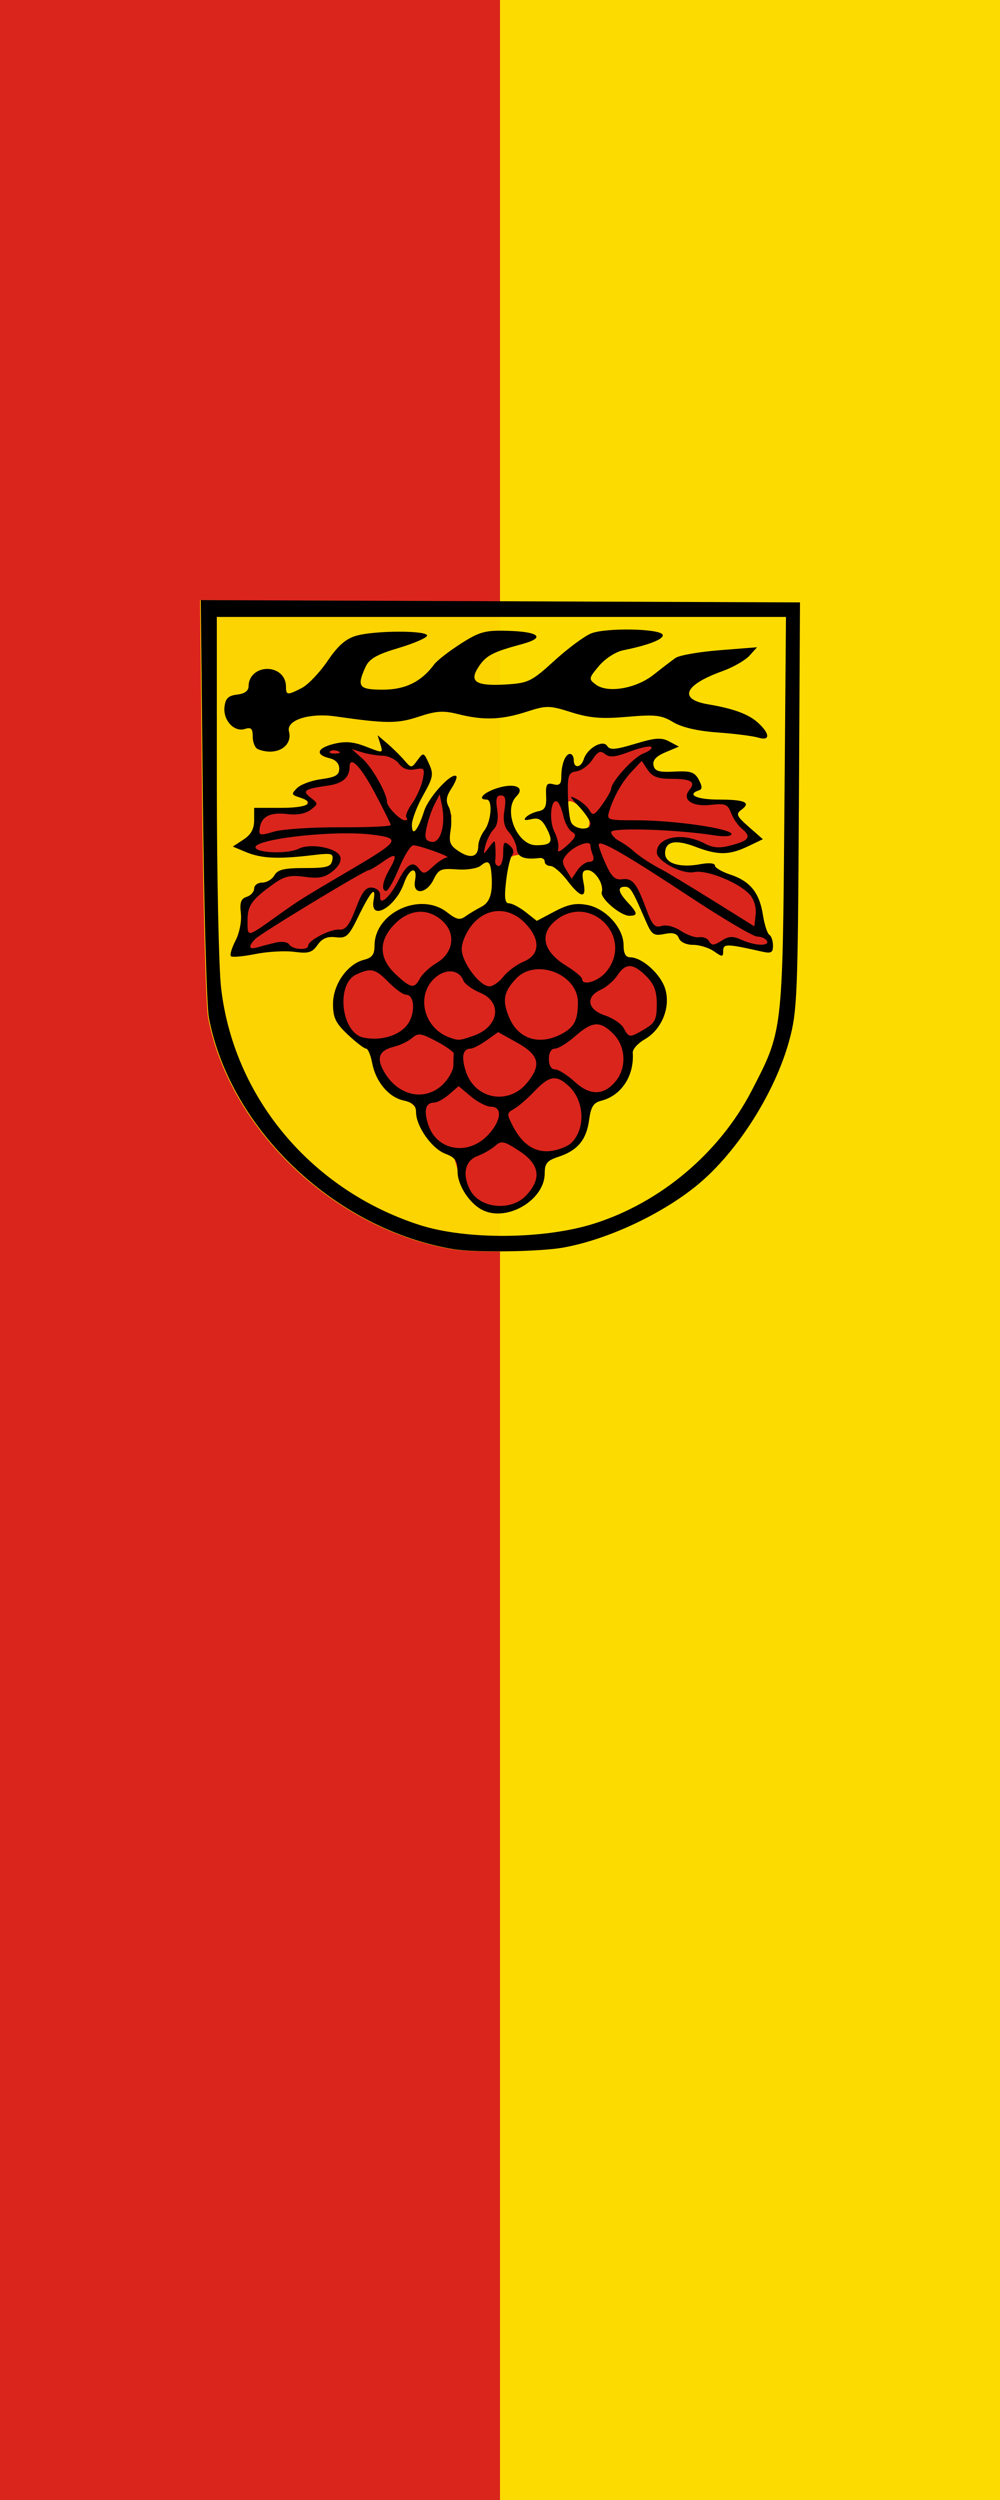
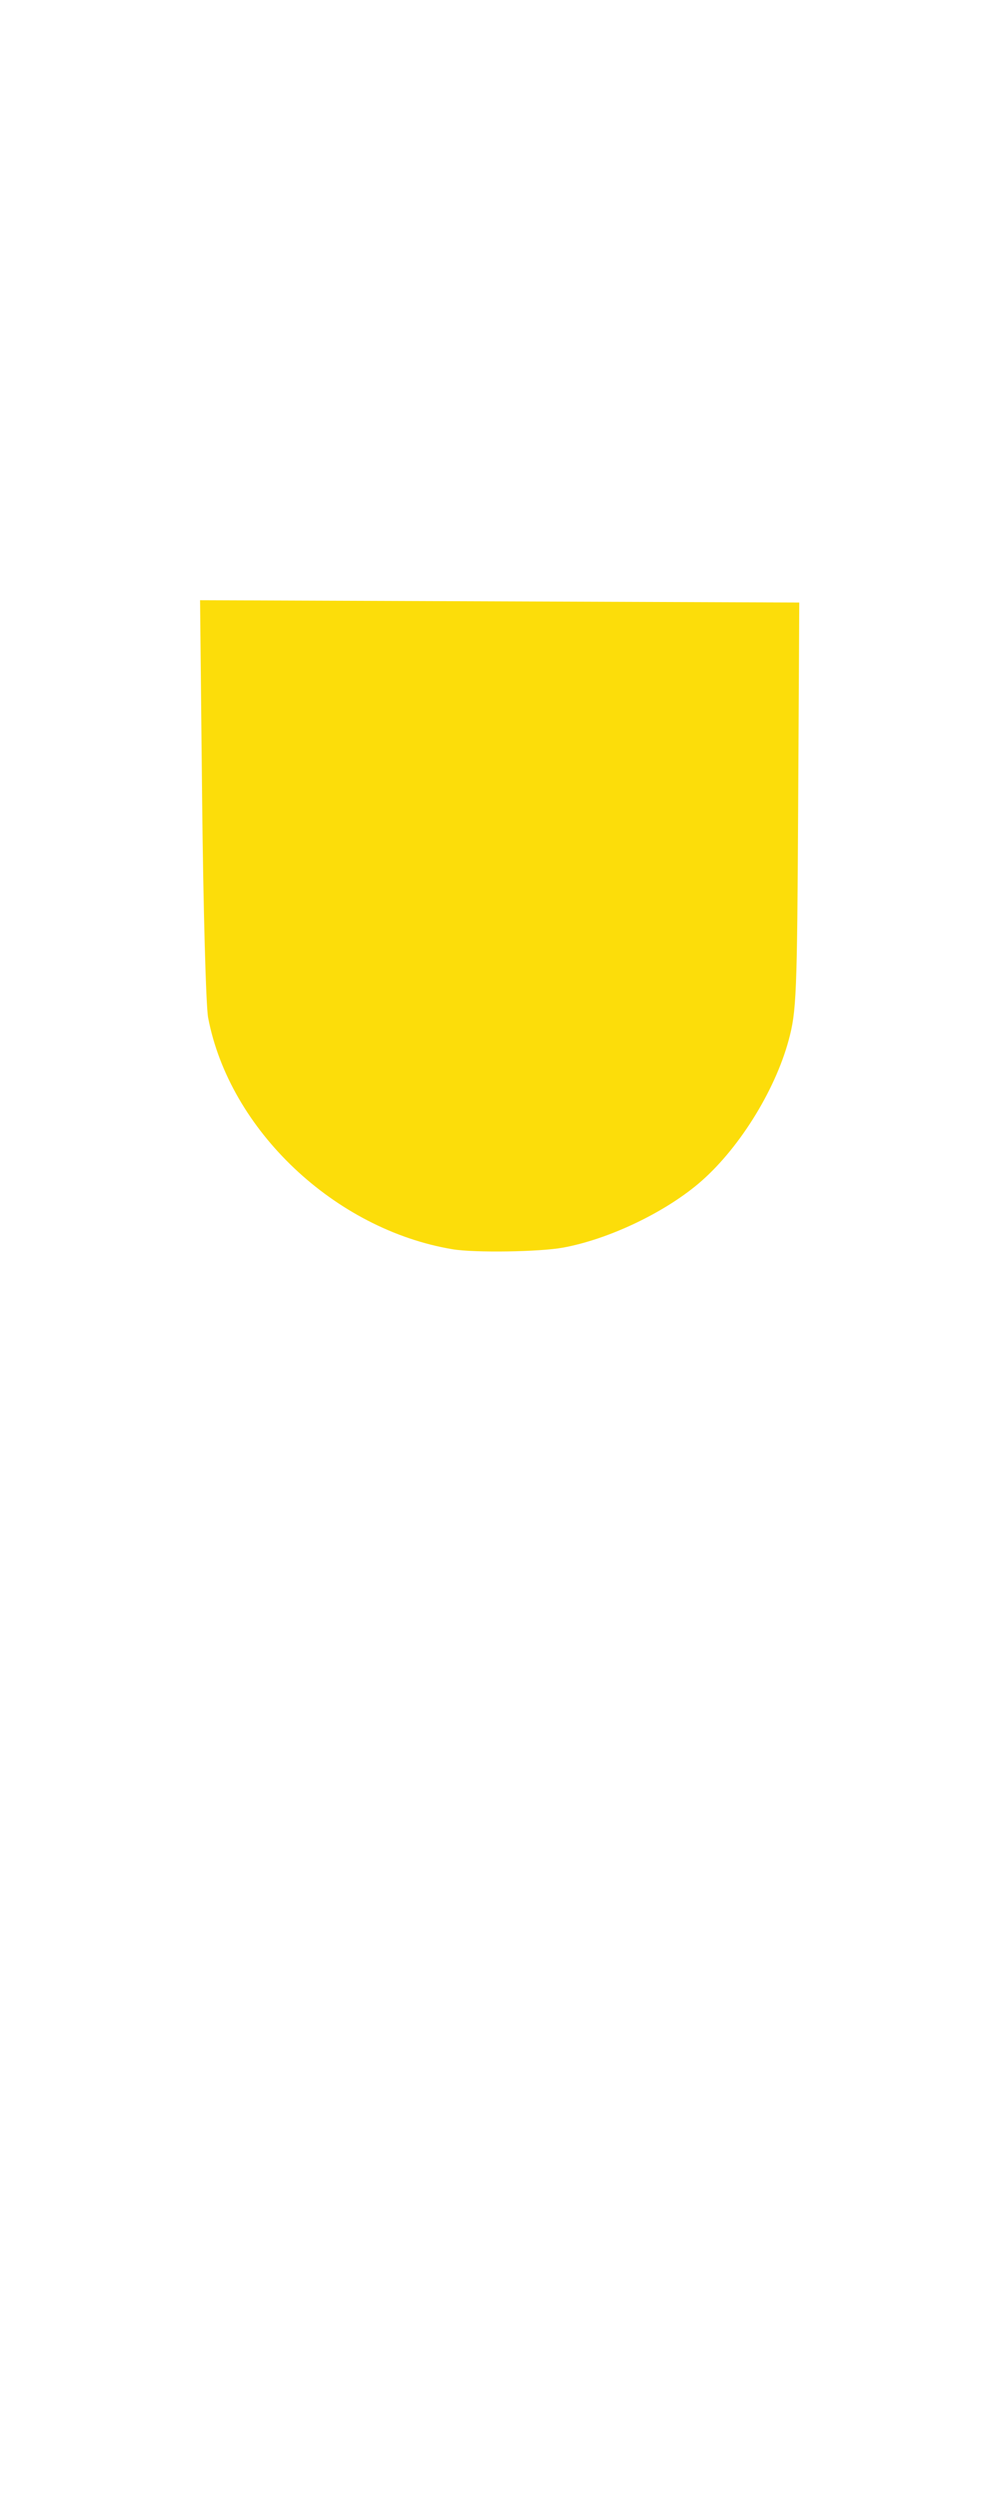
<svg xmlns="http://www.w3.org/2000/svg" version="1.1" width="600" height="1500" id="svg2">
  <defs id="defs4" />
  <g id="g23" transform="translate(985.707,255.973)">
-     <path id="rect22" style="fill:#da251d;stroke:none;stroke-width:1;stroke-dasharray:none" d="m -985.707,-255.973 h 600 V 1244.027 h -600 z" />
-     <path id="rect22-8" style="fill:#fcdb00;stroke:none;stroke-width:1;stroke-dasharray:none" d="m -685.707,-255.973 h 300 V 1244.027 h -300 z" />
-   </g>
+     </g>
  <g transform="matrix(0.514,0,0,0.514,586.385,779.851)" id="layer1">
    <g transform="matrix(1.125,0,0,1.125,112.93,7.008)" id="g3133">
      <path d="m -644.747,-58.605 c -122.381,-20.435 -231.648,-123.938 -253.753,-240.369 -2.249,-11.844 -5.049,-114.136 -6.224,-227.317 l -2.135,-205.782 310.869,1.204 310.869,1.204 -1.152,211.038 c -1.075,196.882 -1.741,213.205 -9.934,243.34 -14.554,53.532 -53.012,114.53 -93.827,148.82 -36.54,30.698 -93.708,57.66 -140.295,66.166 -24.479,4.469 -91.828,5.467 -114.419,1.695 z" id="path3010-8" style="opacity:0.96;fill:#fcdb00;fill-opacity:1" />
-       <path d="m -846.813,-577.504 c -2.961,-1.195 -5.384,-6.987 -5.384,-12.871 0,-8.54 -1.646,-10.176 -8.16,-8.109 -11.206,3.557 -22.767,-9.023 -21.145,-23.009 1.012,-8.726 4.01,-11.613 13.155,-12.665 7.842,-0.902 11.844,-3.886 11.844,-8.829 0,-10.091 8.395,-17.803 19.381,-17.803 11.093,0 19.381,7.735 19.381,18.089 0,9.343 1.39,9.482 16.516,1.66 6.48,-3.351 18.497,-15.976 26.704,-28.057 10.918,-16.07 18.968,-23.097 29.997,-26.185 19.391,-5.43 73.217,-5.536 73.217,-0.145 0,2.268 -13.25,8.07 -29.445,12.893 -22.88,6.814 -30.562,11.221 -34.455,19.766 -9.327,20.471 -6.987,23.512 18.097,23.512 23.258,0 39.893,-8.212 53.213,-26.268 2.891,-3.919 15.22,-13.519 27.399,-21.334 19.396,-12.447 25.391,-14.12 48.329,-13.488 33.4,0.921 40.286,7.108 15.374,13.816 -30.531,8.221 -37.354,11.808 -45.184,23.758 -10.095,15.406 -2.614,20.047 29.141,18.078 22.529,-1.397 26.186,-3.209 49.529,-24.545 13.862,-12.67 31.018,-25.421 38.125,-28.335 15.088,-6.188 72.169,-5.122 74.339,1.387 1.478,4.435 -14.75,10.802 -40.844,16.024 -7.868,1.575 -18.777,8.597 -25.184,16.21 -10.836,12.877 -10.974,13.679 -3.347,19.402 12.338,9.258 41.81,4.195 60.095,-10.325 8.572,-6.807 18.759,-14.605 22.639,-17.329 3.879,-2.724 24.496,-6.327 45.815,-8.006 l 38.762,-3.053 -7.946,8.797 c -4.37,4.838 -17.109,12.092 -28.308,16.119 -39.346,14.149 -45.685,29.059 -14.578,34.289 26.828,4.511 42.415,10.332 52.283,19.526 12.261,11.423 12.077,18.807 -0.374,14.996 -5.33,-1.631 -24.226,-4.021 -41.992,-5.309 -20.979,-1.522 -37.181,-5.294 -46.221,-10.76 -12.02,-7.268 -18.516,-8.015 -47.618,-5.477 -26.523,2.314 -38.876,1.308 -58.014,-4.725 -22.904,-7.22 -25.606,-7.248 -46.552,-0.483 -25.943,8.379 -44.585,9.02 -70.74,2.435 -15.471,-3.896 -22.845,-3.421 -41.12,2.649 -21.98,7.301 -33.469,7.253 -86.536,-0.355 -26.919,-3.859 -51.04,3.97 -48.003,15.581 4.148,15.863 -13.521,26.005 -32.185,18.474 z" id="path3014" style="fill:#000000" />
-       <path d="m -492.477,-580.418 c -12.814,5.279 -12.522,19.263 -25.408,24.177 -4.763,0.548 -6.093,-9.309 -5.865,-13.165 -6.425,7.087 -5.668,17.204 -8.375,25.75 -2.456,4.901 -9.008,3.932 -13.031,3.625 1.072,9.348 4.457,22.041 -4.406,28.844 0.614,-0.413 9.096,15.62 7.75,29.844 -0.94,8.413 -11.673,9.112 -18,6.688 -19.215,-4.942 -32.229,-26.95 -27.094,-46.156 2.873,-4.669 8.765,-8.283 7.125,-14.688 -1.251,-4.611 -7.398,-1.294 -10.562,-1.406 -7.293,1.427 -14.3,4.263 -21.094,7.344 10.207,6.295 11.59,20.918 5.5,30.594 -4.068,5.654 -8.227,11.598 -8.969,18.75 -0.932,8.803 -9.005,19.463 -18.812,16.594 -11.949,-6.069 -22.194,-20.36 -17.906,-34.188 0.585,-4.682 8.402,-8.017 4.562,-12.906 -4.496,-6.84 -8.234,-15.977 -3.281,-23.625 1.697,-4.148 5.558,-8.787 6.344,-12.406 -8.472,2.733 -13.978,10.966 -19.625,17.312 -6.693,8.139 -9.374,18.346 -12.844,28.031 -1.762,4.876 -6.95,12.498 -12.812,8.906 -5.663,-5.689 -0.143,-14.312 1.702,-20.455 3.65,-10.129 8.645,-19.872 15.798,-27.889 2.527,-6.865 1.765,-14.934 -0.031,-21.875 -0.663,-3.41 -4.298,-6.68 -6.948,-2.886 2.409,17.135 -22.016,3.894 -27.311,-8.91 -3.208,-2.96 -7.093,-6.393 -10.46,-8.361 3.48,3.413 2.693,10.24 -3.062,9.844 -6.673,-0.533 -12.68,-4.382 -19.479,-4.735 -13.796,-2.585 -29.171,-5.071 -42.354,0.707 8.762,6.553 13.545,6.723 17.958,10.81 5.665,4.963 4.992,14.589 -1.594,18.406 -11.254,7.944 -26.862,2.845 -38.112,11.007 -1.844,1.448 -2.582,3.861 -1.394,5.138 5.826,1.428 10.078,4.935 8.819,12.293 -3.207,7.719 -13.65,6.06 -20.25,5.375 -9.793,-1.02 -22.241,-3.884 -30.188,3.562 -2.101,4.948 -1.413,10.823 -5.031,15.25 -4.66,8.343 -4.389,11.116 -11.023,17.897 7.22,-0.349 7.1,5.84 13.429,8.916 9.878,1.836 72.597,-6.703 81.388,-0.536 3.784,7.12 -1.252,20.698 -54.686,19.958 -5.468,6.08 -16.925,12.843 -24.796,14.859 -3.677,5.498 -7.34,12.161 -14.906,12.281 -1.981,3.874 -0.862,9.726 -1.312,14.25 0.549,13.188 4.437,27.638 -5.93,37.163 -2.227,2.219 -4.329,4.777 0.191,4.169 15.543,1.505 26.371,-3.441 41.458,-5.801 3.622,-0.192 17.595,-0.689 19.508,2.417 10.032,4.043 14.187,5.317 19.836,-5.323 3.811,-6.357 10.64,-12.505 18.719,-10.656 5.303,0.7 13.226,3.969 16.344,-2.5 9.261,-13.28 11.287,-30.295 20.094,-43.656 4.793,-3.773 10.789,2.344 9.531,7.5 0.361,5.642 4.122,5.538 3.456,10.382 10.343,-3.58 8.188,-9.264 18.794,-12.35 1.473,-6.224 1.671,-12.929 5.906,-18.188 2.763,-4.336 6.384,-10.953 12.094,-10.594 5.804,2.493 2.082,9.58 1.656,14.062 -0.259,2.161 -2.899,7.847 1.938,6.438 3.745,0.348 10.383,0.445 10,-5.031 2.074,-7.756 6.666,-17.02 15.156,-18.906 9.913,-0.977 18.858,9.754 28.469,3.812 8.323,-3.367 15.987,-8.104 24.188,-11.688 -1.485,16.173 2.6,33.32 -3.125,48.812 -4.037,5.718 -12.602,3.752 -17.278,8.931 -6.1,4.394 -13.572,12.311 -21.628,7.632 -6.635,-3.989 -12.034,-10.547 -20.353,-11.022 -18.649,-4.23 -41.902,-0.015 -52.178,17.803 -6.493,10.325 -3.46,24.626 -11.531,34.062 -4.69,3.942 -11.485,2.307 -16.25,6.375 -14.34,8.787 -24.678,25.285 -24.438,42.188 2.496,17.439 15.292,32.806 31.312,39.906 8.229,4.505 11.243,14.183 10.906,23.062 3.113,17.506 18.414,29.877 34.312,35.969 7.283,3.767 13.598,10.831 13.062,19.5 3.688,13.981 12.952,27.257 26.094,33.594 5.343,0.305 9.3,4.219 10.5,9.25 4.253,11.812 4.387,25.476 13.125,35.312 6.915,9.947 18.36,17.475 30.906,16.469 12.325,0.924 25.725,-1.626 33.5,-11.969 9.149,-9.412 12.9,-22.377 15.969,-34.719 3.071,-7.622 11.061,-10.894 18.375,-12.875 16.664,-7.824 26.009,-26.696 24.031,-44.906 0.285,-7.013 6.822,-13.414 14.031,-11.969 15.509,-3.58 26.039,-18.309 30.688,-32.75 2.39,-11.082 3.529,-25.397 15.188,-30.781 12.792,-6.811 21.285,-20.447 21.396,-34.905 0.976,-20.182 -12.474,-41.404 -33.271,-44.658 -8.523,-2.78 -13.074,-11.714 -13.031,-20.312 -2.97,-14.468 -13.757,-27.591 -27.375,-33.344 -11.612,-3.062 -24.684,-2.69 -35.969,1.656 -7.34,3.91 -12.364,10.774 -18.719,16 -10.328,-7.963 -20.296,-17.618 -33.188,-20.906 -7.753,-9.113 -5.864,-22.313 -5.531,-33.438 0.125,-8.479 4.505,-18.662 14.188,-19.125 10.376,-3.892 30.973,0.346 39.125,11.719 8.49,4.991 14.518,12.869 20.062,20.75 2.423,2.437 6.123,5.584 9.562,4.75 -2.295,-7.198 -8.578,-16.248 -2.906,-23.281 6.659,-5.077 14.507,1.868 18.125,7.469 5.723,7.474 2.514,18.648 10.094,25.219 5.991,7.238 15.032,12.824 24.75,12.5 -5.794,-8.117 -14.262,-15.751 -15.312,-26.25 2.709,-6.581 11.123,-3.213 14.844,0.594 6.492,6.475 11.739,15.916 10.75,25.312 11.251,4.474 10.762,20.846 16.187,23.219 4.083,0.353 6.282,-5.006 10.719,-4.25 11.571,-0.569 16.457,15.68 28.344,13.219 9.835,-3.451 18.034,5.721 25.125,10.375 3.587,-4.078 5.423,-11.842 11.677,-12.177 10.041,-1.245 20.266,6.106 30.166,7.145 2.551,0.12 10.681,1.748 11.78,-0.724 -0.8,-14.53 -10.963,-27.572 -10.874,-42.276 -2.296,-12.269 -11.157,-22.89 -21.938,-28.719 -7.297,-1.414 -14.82,-2.527 -20.938,-7.25 -6.525,-4.612 -14.747,-6.624 -22.705,-4.608 -11.786,2.027 -26.233,1.743 -34.17,-8.517 -4.165,-4.84 -3.037,-13.349 3.5,-15.469 13.688,-6.514 28.961,-0.434 41.906,4.906 13.114,4.027 28.671,4.202 39.938,-4.406 3.924,-2.209 8.118,-3.938 12.156,-5.844 -8.073,-8.684 -21.332,-14.692 -23.062,-27.688 -0.601,-4.162 4.412,-7.429 6.312,-8.812 -14.304,-5.312 -29.968,-3.023 -44.906,-2.562 -5.138,0.505 -11.419,-4.329 -8.281,-9.75 1.824,-4.557 8.413,-4.184 11.375,-5.594 -5.643,-9.751 -17.345,-13.94 -28.312,-12.688 -7.405,0.606 -18.337,2.139 -22.062,-6.156 -3.08,-9.282 1.61,-16.992 8.97,-20.413 2.173,-1.452 4.868,-1.69 6.251,-2.743 -19.406,-8.34 -34.584,-0.34 -53.096,6.438 -9.457,0.316 -15.93,-1.941 -17.634,-6.355 z m -30.46,56.793 c 8.499,2.04 14.132,9.897 18.625,16.875 3.572,5.982 0.285,15.076 -7.219,15.594 -9.902,0.813 -15.368,-10.117 -16.062,-18.625 -0.901,-4.452 -1.506,-13.091 4.656,-13.844 z" id="path3004" style="fill:#da251d" />
-       <path d="m -644.002,-58.738 c -122.381,-20.435 -231.648,-123.938 -253.753,-240.369 -2.249,-11.844 -5.049,-114.136 -6.224,-227.317 l -2.135,-205.782 310.869,1.204 310.869,1.204 -1.152,211.038 c -1.075,196.882 -1.741,213.205 -9.934,243.34 -14.554,53.532 -53.012,114.53 -93.827,148.82 -36.54,30.698 -93.708,57.66 -140.295,66.166 -24.479,4.469 -91.828,5.467 -114.419,1.695 z m 146.435,-26.64 c 68.76,-21.928 129.565,-73.25 162.92,-137.51 32.453,-62.524 32.209,-60.45 34.069,-288.333 l 1.662,-203.501 h -295.289 -295.289 l 0.035,173.353 c 0.021,95.344 1.997,190.476 4.395,211.405 13.005,113.51 93.291,209.598 205.572,246.032 48.614,15.775 129.953,15.128 181.925,-1.446 z m -114.615,-13.171 c -14.123,-6.018 -27.513,-25.893 -27.513,-40.839 0,-11.049 -2.345,-14.434 -12.708,-18.346 -14.001,-5.285 -30.32,-28.436 -30.345,-43.049 -0.013,-6.871 -3.426,-10.097 -12.884,-12.175 -15.627,-3.432 -29.019,-19.481 -32.72,-39.211 -1.51,-8.05 -4.33,-14.637 -6.267,-14.637 -1.937,0 -10.442,-6.528 -18.902,-14.506 -12.723,-11.999 -15.381,-17.524 -15.381,-31.971 0,-20.205 14.951,-41.382 32.289,-45.733 8.243,-2.069 10.78,-5.502 10.78,-14.586 0,-34.414 47.696,-56.331 75.314,-34.607 9.543,7.507 13.247,8.345 18.885,4.276 3.857,-2.784 11.374,-7.298 16.704,-10.03 9.24,-4.736 12.197,-14.982 10.28,-35.62 -1.069,-11.505 -3.629,-13.14 -11.001,-7.021 -3.498,2.903 -14.521,4.617 -24.72,3.844 -16.448,-1.247 -19.021,-0.135 -24.174,10.448 -7.567,15.54 -22.193,16.357 -19.272,1.077 2.943,-15.397 -5.825,-13.326 -11.41,2.694 -8.812,25.279 -35.67,40.39 -31.573,17.764 2.884,-15.925 -2.852,-9.716 -16.087,17.413 -9.813,20.114 -12.204,22.277 -23.201,20.986 -8.803,-1.034 -14.131,1.23 -18.891,8.026 -5.551,7.924 -9.467,9.085 -24.064,7.127 -9.589,-1.286 -27.783,-0.26 -40.432,2.28 -12.649,2.54 -24.064,3.553 -25.366,2.25 -1.303,-1.303 0.864,-8.619 4.814,-16.258 4.101,-7.931 6.457,-20.106 5.491,-28.38 -1.296,-11.099 0.121,-15.066 6.056,-16.949 4.261,-1.352 7.747,-5.235 7.747,-8.629 0,-3.394 3.78,-6.17 8.4,-6.17 4.62,0 10.301,-3.392 12.626,-7.537 3.326,-5.932 9.998,-7.537 31.335,-7.537 22.979,0 27.351,-1.219 28.695,-8.003 1.422,-7.177 -0.566,-7.745 -19.277,-5.502 -37.241,4.464 -54.27,3.668 -70.873,-3.313 l -13.044,-5.484 11.069,-7.253 c 7.784,-5.1 11.069,-11.057 11.069,-20.074 v -12.821 h 27.995 c 27.573,0 36.697,-5.271 18.901,-10.92 -8.276,-2.627 -8.484,-3.496 -2.31,-9.67 3.731,-3.731 15.091,-7.893 25.245,-9.248 14.607,-1.95 18.461,-4.221 18.461,-10.883 0,-5.246 -3.748,-9.305 -9.945,-10.767 -15.332,-3.619 -13.292,-10.541 4.394,-14.91 11.994,-2.963 20.378,-2.223 33.584,2.965 17.505,6.876 17.584,6.862 14.669,-2.511 l -2.932,-9.425 10.1,8.614 c 5.555,4.738 13.439,12.49 17.521,17.228 7.406,8.597 7.433,8.597 13.782,0.043 6.214,-8.373 6.489,-8.289 11.916,3.621 4.987,10.945 4.364,14.31 -6.082,32.894 -6.4,11.386 -11.637,25.164 -11.637,30.618 0,13.076 6.167,6.137 12.688,-14.276 4.686,-14.668 28.818,-40.825 33.419,-36.224 1.076,1.076 -1.243,6.84 -5.154,12.809 -5.325,8.127 -5.995,12.936 -2.67,19.149 2.442,4.563 3.326,15.162 1.965,23.553 -2.118,13.05 -0.875,16.305 8.597,22.511 12.225,8.01 20.065,5.728 20.065,-5.839 0,-4.145 2.846,-11.299 6.323,-15.897 7.189,-9.505 8.8,-32.048 2.29,-32.048 -10.31,0 -2.948,-7.586 11.735,-12.092 17.664,-5.421 28.487,-0.566 19.275,8.646 -14.292,14.292 0.407,50.821 20.451,50.821 16.023,0 18.147,-3.388 10.904,-17.393 -4.811,-9.304 -8.395,-11.465 -15.979,-9.635 -6.696,1.615 -8.42,0.949 -5.47,-2.116 2.369,-2.461 8.183,-5.218 12.921,-6.126 6.724,-1.289 8.465,-4.774 7.935,-15.89 -0.574,-12.04 0.591,-13.908 7.537,-12.091 6.343,1.659 8.215,-0.134 8.215,-7.863 0,-12.823 4.152,-23.637 9.075,-23.637 2.115,0 3.846,2.907 3.846,6.46 0,8.918 7.502,8.136 10.429,-1.087 3.624,-11.419 19.956,-20.572 24.266,-13.6 2.698,4.365 8.62,3.905 28.938,-2.247 21.003,-6.359 27.315,-6.788 35.492,-2.412 l 9.946,5.323 -13.949,5.865 c -9.618,4.044 -13.462,8.227 -12.382,13.472 1.268,6.154 5.419,7.41 21.736,6.575 16.936,-0.866 20.979,0.482 25.221,8.408 3.768,7.04 3.8,9.857 0.128,11.081 -13.16,4.387 -2.252,9.537 20.199,9.537 27.593,0 34.324,2.983 23.911,10.596 -5.969,4.364 -5.002,6.585 7.734,17.767 l 14.555,12.779 -15.538,7.423 c -19.343,9.241 -31.107,9.336 -54.402,0.44 -20.934,-7.995 -31.532,-5.721 -31.532,6.766 0,10.573 15.278,15.27 36.637,11.263 8.77,-1.645 15.046,-1.084 15.046,1.345 0,2.292 7.187,6.54 15.97,9.439 20.51,6.769 30.275,18.814 33.847,41.749 1.573,10.096 4.574,19.417 6.669,20.712 2.095,1.295 3.81,6.342 3.81,11.216 0,7.447 -1.891,8.433 -11.844,6.177 -36.026,-8.166 -39.839,-8.242 -39.839,-0.792 0,6.651 -0.813,6.698 -9.572,0.564 -5.265,-3.687 -15.016,-6.705 -21.67,-6.705 -7.104,0 -13.186,-2.837 -14.736,-6.875 -1.915,-4.989 -6.042,-6.194 -15.049,-4.392 -11.13,2.226 -13.129,0.823 -19.358,-13.583 -13.874,-32.085 -15.918,-35.446 -21.555,-35.446 -8.098,0 -7.122,5.498 2.881,16.235 10.422,11.186 10.755,13.913 1.698,13.913 -9.325,0 -30.726,-18.437 -28.645,-24.678 2.591,-7.773 -7.048,-22.698 -14.658,-22.698 -5.311,0 -6.267,2.899 -4.263,12.921 3.425,17.125 -2.773,16.334 -16.874,-2.153 -6.324,-8.291 -14.175,-15.074 -17.447,-15.074 -3.272,0 -5.949,-2.023 -5.949,-4.496 0,-2.473 -2.423,-4.181 -5.384,-3.797 -15.688,2.037 -22.973,-0.868 -23.617,-9.417 -0.377,-5.003 -3.957,-12.711 -7.956,-17.13 -5.199,-5.745 -6.569,-12.358 -4.809,-23.206 1.856,-11.439 0.945,-15.172 -3.704,-15.172 -4.592,0 -5.575,3.721 -3.849,14.579 1.479,9.306 0.194,16.706 -3.552,20.458 -3.228,3.233 -7.092,10.724 -8.587,16.646 -2.584,10.236 -2.41,10.355 3.528,2.407 6.183,-8.276 6.251,-8.276 6.756,0 0.281,4.598 0.196,10.783 -0.189,13.744 -0.385,2.961 1.324,5.384 3.797,5.384 2.473,0 4.496,-6.052 4.496,-13.448 0,-11.514 0.937,-12.671 6.513,-8.042 3.997,3.317 5.057,7.265 2.745,10.218 -2.072,2.647 -4.912,14.987 -6.311,27.423 -1.926,17.126 -1.165,22.611 3.134,22.611 3.122,0 10.881,4.094 17.242,9.097 l 11.565,9.097 18.342,-9.731 c 14.029,-7.443 22.019,-9.041 33.979,-6.797 19.268,3.615 37.69,24.012 37.69,41.733 0,8.655 2.148,12.59 6.872,12.59 12.061,0 31.11,16.889 36.099,32.005 6.317,19.142 -3.042,42.778 -21.026,53.1 -7.077,4.062 -12.665,10.317 -12.417,13.9 1.664,24.061 -11.87,44.611 -32.846,49.876 -7.91,1.985 -10.593,6.259 -12.404,19.759 -2.77,20.649 -11.964,31.798 -31.556,38.264 -12.094,3.991 -14.553,6.919 -14.553,17.322 0,26.855 -37.168,49.76 -62.932,38.782 z m 43.757,-15.989 c 16.287,-17.574 13.985,-32.208 -7.256,-46.115 -15.778,-10.33 -18.614,-10.945 -24.773,-5.372 -3.825,3.462 -12.281,8.319 -18.791,10.794 -12.877,4.896 -15.836,19.341 -7.248,35.388 10.223,19.101 42.545,22.054 58.067,5.305 z m 47.002,-54.577 c 14.813,-14.813 13.415,-43.655 -2.849,-58.808 -12.935,-12.051 -20.06,-10.995 -35.53,5.264 -7.325,7.699 -16.932,16.007 -21.349,18.464 -7.578,4.214 -7.635,5.231 -1.009,18.043 10.043,19.421 23.68,27.974 40.492,25.395 7.723,-1.185 16.833,-4.946 20.245,-8.358 z m -87.792,-6.913 c 14.633,-14.633 16.872,-30.48 4.306,-30.48 -4.556,0 -13.995,-4.806 -20.976,-10.68 l -12.693,-10.68 -9.831,8.527 c -5.407,4.69 -12.328,8.527 -15.379,8.527 -9.128,0 -11.257,7.927 -6.225,23.175 8.659,26.237 40.156,32.253 60.797,11.611 z m 41.64,-55.252 c 15.187,-18.59 12.693,-28.814 -10.138,-41.575 l -19.85,-11.095 -12.04,8.573 c -6.622,4.715 -14.049,8.573 -16.504,8.573 -8.165,0 -9.948,8.614 -4.93,23.817 9.503,28.796 44.264,35.208 63.463,11.706 z m -86.998,1.281 c 5.814,-5.814 10.571,-14.536 10.571,-19.381 0,-4.845 0.189,-10.263 0.42,-12.04 0.231,-1.777 -7.843,-7.6 -17.943,-12.941 -16.019,-8.471 -19.234,-8.926 -25.185,-3.566 -3.752,3.38 -12.308,7.514 -19.013,9.188 -14.848,3.706 -18.182,10.945 -11.152,24.209 14.181,26.754 43.288,33.543 62.301,14.53 z m 179.521,-3.687 c 11.012,-13.954 9.688,-35.761 -2.939,-48.387 -13.805,-13.805 -21.754,-13.334 -39.616,2.349 -8.094,7.106 -17.556,12.921 -21.026,12.921 -3.86,0 -6.31,4.181 -6.31,10.767 0,6.649 2.445,10.767 6.392,10.767 3.516,0 12.722,5.811 20.458,12.913 16.103,14.784 30.68,14.334 43.041,-1.33 z m -217.929,-56.429 c 9.742,-11.056 9.52,-32.678 -0.335,-32.678 -2.882,0 -10.893,-5.76 -17.802,-12.801 -13.95,-14.216 -18.107,-15.235 -33.511,-8.216 -21.587,9.836 -15.91,60.649 7.324,65.551 16.879,3.561 35.015,-1.29 44.325,-11.855 z m 69.962,9.938 c 26.281,-9.162 30.28,-34.77 6.952,-44.517 -8.324,-3.478 -16.256,-9.245 -17.625,-12.815 -4.475,-11.663 -18.846,-12.699 -30.056,-2.168 -19.311,18.142 -10.873,51.599 15.441,61.218 9.593,3.507 10.472,3.447 25.29,-1.718 z m 90.689,-1.541 c 13.658,-7.063 17.536,-14.362 17.536,-33.009 0,-29.594 -44.039,-46.375 -64.386,-24.534 -12.735,13.669 -14.307,22.56 -7.059,39.908 9.402,22.502 30.899,29.534 53.909,17.635 z m 86.858,-5.395 c 10.677,-6.307 12.508,-10.061 12.508,-25.646 0,-13.818 -2.665,-20.922 -10.963,-29.22 -13.625,-13.625 -21.403,-13.849 -29.914,-0.86 -3.641,5.557 -11.438,12.299 -17.327,14.982 -16.042,7.309 -13.847,20.586 4.4,26.608 8.309,2.742 17.099,8.707 19.533,13.255 5.399,10.087 6.125,10.117 21.762,0.88 z m -233.105,-52.682 c 2.469,-4.614 10.116,-11.712 16.993,-15.775 17.7,-10.456 20.587,-30.651 6.244,-43.67 -15.106,-13.712 -33.776,-12.614 -49.289,2.899 -17.313,17.313 -17.036,35.79 0.787,52.44 15.776,14.737 19.272,15.305 25.265,4.107 z m 86.569,-1.796 c 4.406,-5.601 13.891,-12.62 21.078,-15.597 16.883,-6.993 17.485,-22.972 1.494,-39.664 -16.644,-17.372 -39.611,-16.881 -54.801,1.171 -6.281,7.464 -11.15,18.605 -11.15,25.511 0,13.697 18.645,38.762 28.835,38.762 3.594,0 10.139,-4.583 14.545,-10.184 z m 107.049,-5.471 c 28.724,-36.516 -18.619,-82.219 -53.811,-51.947 -16.17,13.909 -11.844,31.534 11.256,45.857 9.364,5.806 17.026,12.105 17.026,13.997 0,7.932 17.279,2.58 25.529,-7.907 z m -343.632,-29.712 c 6.456,-1.536 12.618,-0.694 14.252,1.949 3.291,5.324 19.597,6.387 19.597,1.278 0,-5.528 23.264,-17.577 32.36,-16.76 6.459,0.58 10.451,-4.542 17.104,-21.946 6.869,-17.967 10.476,-22.459 17.293,-21.532 5.26,0.715 8.371,4.163 7.99,8.856 -0.867,10.685 9.688,1.677 18.736,-15.99 8.881,-17.343 15.184,-21.082 21.441,-12.721 4.576,6.115 6.094,5.886 14.81,-2.234 5.341,-4.976 11.768,-9.132 14.282,-9.236 5.799,-0.24 -28.156,-12.579 -34.856,-12.667 -2.735,-0.034 -9.39,10.595 -14.79,23.623 -5.4,13.028 -11.4,23.688 -13.332,23.688 -5.266,0 -3.977,-9.424 2.946,-21.535 9.337,-16.334 7.722,-18.713 -6.048,-8.907 -6.88,4.899 -13.613,8.907 -14.962,8.907 -4.002,0 -111.468,65.106 -117.619,71.257 -7.845,7.845 -7.057,11.572 1.885,8.915 4.145,-1.232 12.655,-3.457 18.911,-4.946 z m 464.278,-2.846 c 6.384,-3.987 10.775,-3.987 19.525,0 13.722,6.252 29.622,6.764 25.958,0.837 -1.464,-2.369 -5.964,-4.307 -10,-4.307 -4.036,0 -35.416,-18.53 -69.733,-41.178 -68.26,-45.049 -94.696,-60.161 -94.696,-54.132 0,2.158 3.392,11.404 7.537,20.545 5.716,12.605 9.71,16.311 16.528,15.337 10.899,-1.557 15.231,3.701 25.139,30.514 6.321,17.104 9.051,20.161 16.027,17.947 4.904,-1.556 13.257,0.557 20.041,5.071 6.398,4.257 14.853,7.232 18.789,6.611 3.936,-0.62 8.411,0.903 9.945,3.385 3.531,5.713 4.875,5.656 14.941,-0.631 z m -462.731,-24.753 c 24.043,-17.157 24.018,-17.141 76.288,-47.939 51.215,-30.176 52.783,-32.734 22.4,-36.531 -41.344,-5.166 -129.421,5.39 -120.384,14.427 5.032,5.032 34.397,5.235 43.964,0.303 12.057,-6.215 39.801,-1.123 43.281,7.945 1.661,4.329 -1.209,10.014 -7.713,15.281 -8.137,6.589 -14.346,7.841 -28.954,5.839 -15.008,-2.057 -21.193,-0.689 -32.056,7.092 -23.299,16.689 -27.404,22.479 -27.404,38.65 0,17.316 -1.029,17.487 30.579,-5.069 z m 490.48,-22.346 c -11.236,-12.416 -44.715,-25.957 -57.443,-23.234 -12.371,2.647 -38.956,-11.346 -38.956,-20.505 0,-16.036 26.567,-21.183 48.987,-9.49 9.755,5.088 15.917,5.503 29.072,1.961 18.219,-4.906 20.342,-8.694 9.784,-17.456 -3.8,-3.154 -8.665,-10.353 -10.811,-15.998 -3.413,-8.978 -6.049,-10.016 -21.032,-8.285 -19.466,2.248 -30.469,-5.505 -22.108,-15.579 6.89,-8.302 1.667,-11.448 -19.009,-11.448 -13.808,0 -19.613,-2.221 -24.314,-9.302 l -6.176,-9.302 -9.789,10.379 c -10.524,11.159 -19.088,26.081 -23.876,41.604 -2.912,9.44 -2.176,9.69 28.526,9.662 38.579,-0.034 98.272,8.628 98.272,14.261 0,2.433 -7.517,2.958 -18.304,1.279 -39.258,-6.113 -106.596,-8.236 -106.596,-3.361 0,2.626 3.725,6.768 8.278,9.204 4.553,2.437 10.934,6.866 14.179,9.842 6.793,6.229 18.976,14.245 31.379,20.644 4.738,2.444 27.995,16.527 51.683,31.294 l 43.069,26.85 1.38,-12.326 c 0.824,-7.362 -1.67,-15.696 -6.193,-20.694 z m -166.477,-33.896 c 4.063,0 5.442,-2.485 3.782,-6.813 -1.438,-3.747 -2.614,-8.411 -2.614,-10.364 0,-5.701 -16.031,0.102 -23.703,8.58 -5.977,6.605 -6.181,9.154 -1.356,16.978 l 5.678,9.207 5.909,-8.794 c 3.25,-4.837 8.787,-8.794 12.305,-8.794 z m -17.774,-31.022 c -3.425,-1.917 -7.497,-9.265 -9.048,-16.33 -1.552,-7.065 -4.404,-13.824 -6.337,-15.019 -6.701,-4.141 -8.934,19.358 -2.964,31.183 3.278,6.494 4.992,14.714 3.807,18.267 -1.259,3.779 2.605,2.086 9.308,-4.078 9.278,-8.531 10.275,-11.202 5.234,-14.023 z m -134.931,-26.622 -2.484,-12.421 -5.296,10.268 c -2.913,5.647 -6.613,16.402 -8.222,23.899 -2.381,11.093 -1.473,13.92 4.874,15.182 9.263,1.842 15.045,-17.343 11.129,-36.928 z m -105.619,21.804 c 29.018,0.134 52.589,-0.954 52.381,-2.416 -0.208,-1.463 -7.476,-16.106 -16.151,-32.542 -14.928,-28.283 -26.46,-40.221 -26.605,-27.543 -0.124,10.825 -7.252,17.057 -21.891,19.14 -25.077,3.568 -27.793,5.407 -18.543,12.563 8.058,6.233 8.058,6.45 0.004,12.68 -5.119,3.96 -14.007,5.619 -23.688,4.422 -18.054,-2.233 -27.251,2.306 -29.09,14.356 -1.218,7.982 -0.162,8.258 14.755,3.847 8.837,-2.613 39.809,-4.641 68.827,-4.507 z m 259.491,-3.764 c 0,-2.831 -5.33,-10.835 -11.844,-17.786 -10.265,-10.953 -10.577,-11.982 -2.338,-7.72 5.228,2.705 11.241,8.018 13.361,11.807 3.272,5.847 5.254,4.924 13.105,-6.101 5.087,-7.145 9.25,-14.446 9.25,-16.226 0,-7.338 23.163,-32.876 33.322,-36.738 6.018,-2.288 9.747,-5.354 8.287,-6.815 -1.46,-1.46 -11.483,0.717 -22.273,4.838 -15.104,5.768 -21.006,6.341 -25.649,2.487 -4.786,-3.972 -7.491,-2.776 -13.107,5.794 -3.892,5.939 -11.289,11.399 -16.439,12.132 -8.264,1.177 -9.324,3.904 -9.024,23.223 0.186,12.039 1.579,25.121 3.095,29.072 3.134,8.167 20.254,9.887 20.254,2.034 z m -190.812,-6.21 c -1.509,-1.509 1.091,-8.129 5.778,-14.712 4.687,-6.582 9.671,-17.714 11.076,-24.737 2.351,-11.755 1.705,-12.607 -8.123,-10.728 -7.117,1.361 -12.647,-0.606 -16.586,-5.898 -3.25,-4.366 -10.754,-8.055 -16.676,-8.196 -5.922,-0.142 -15.613,-1.755 -21.535,-3.585 l -10.767,-3.328 11.242,10.046 c 10.027,8.96 25.366,36.058 25.366,44.813 0,5.054 13.68,19.069 18.613,19.069 2.396,0 3.122,-1.235 1.613,-2.744 z m -71.101,-69.108 c -3.109,-1.244 -6.824,-1.091 -8.255,0.34 -1.431,1.431 1.113,2.449 5.653,2.262 5.017,-0.207 6.038,-1.227 2.602,-2.602 z" id="path3010" style="fill:#000000" />
    </g>
  </g>
</svg>